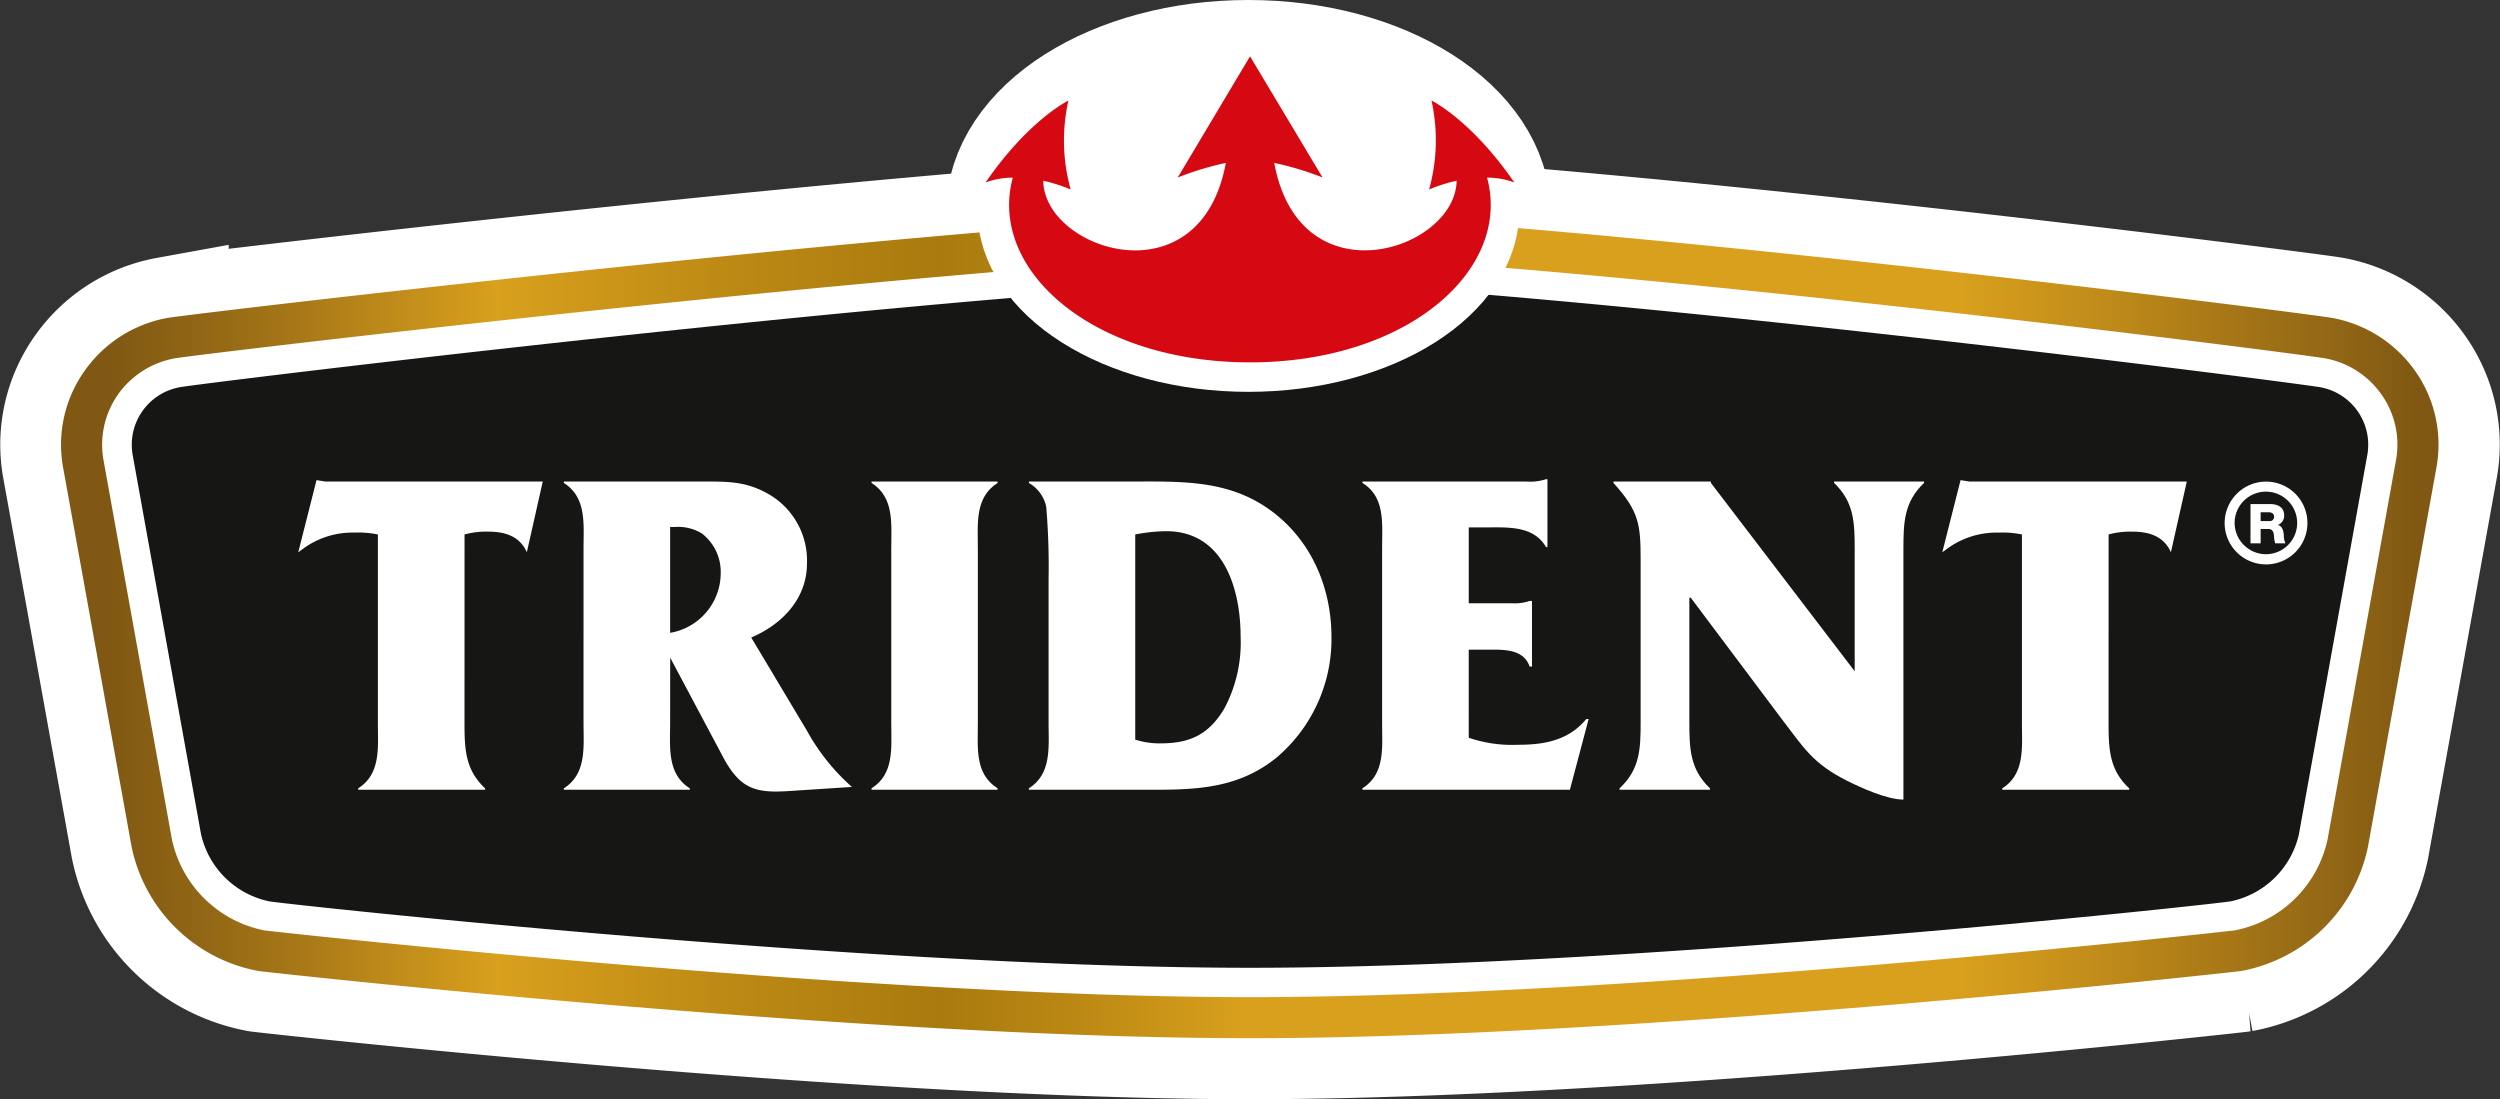
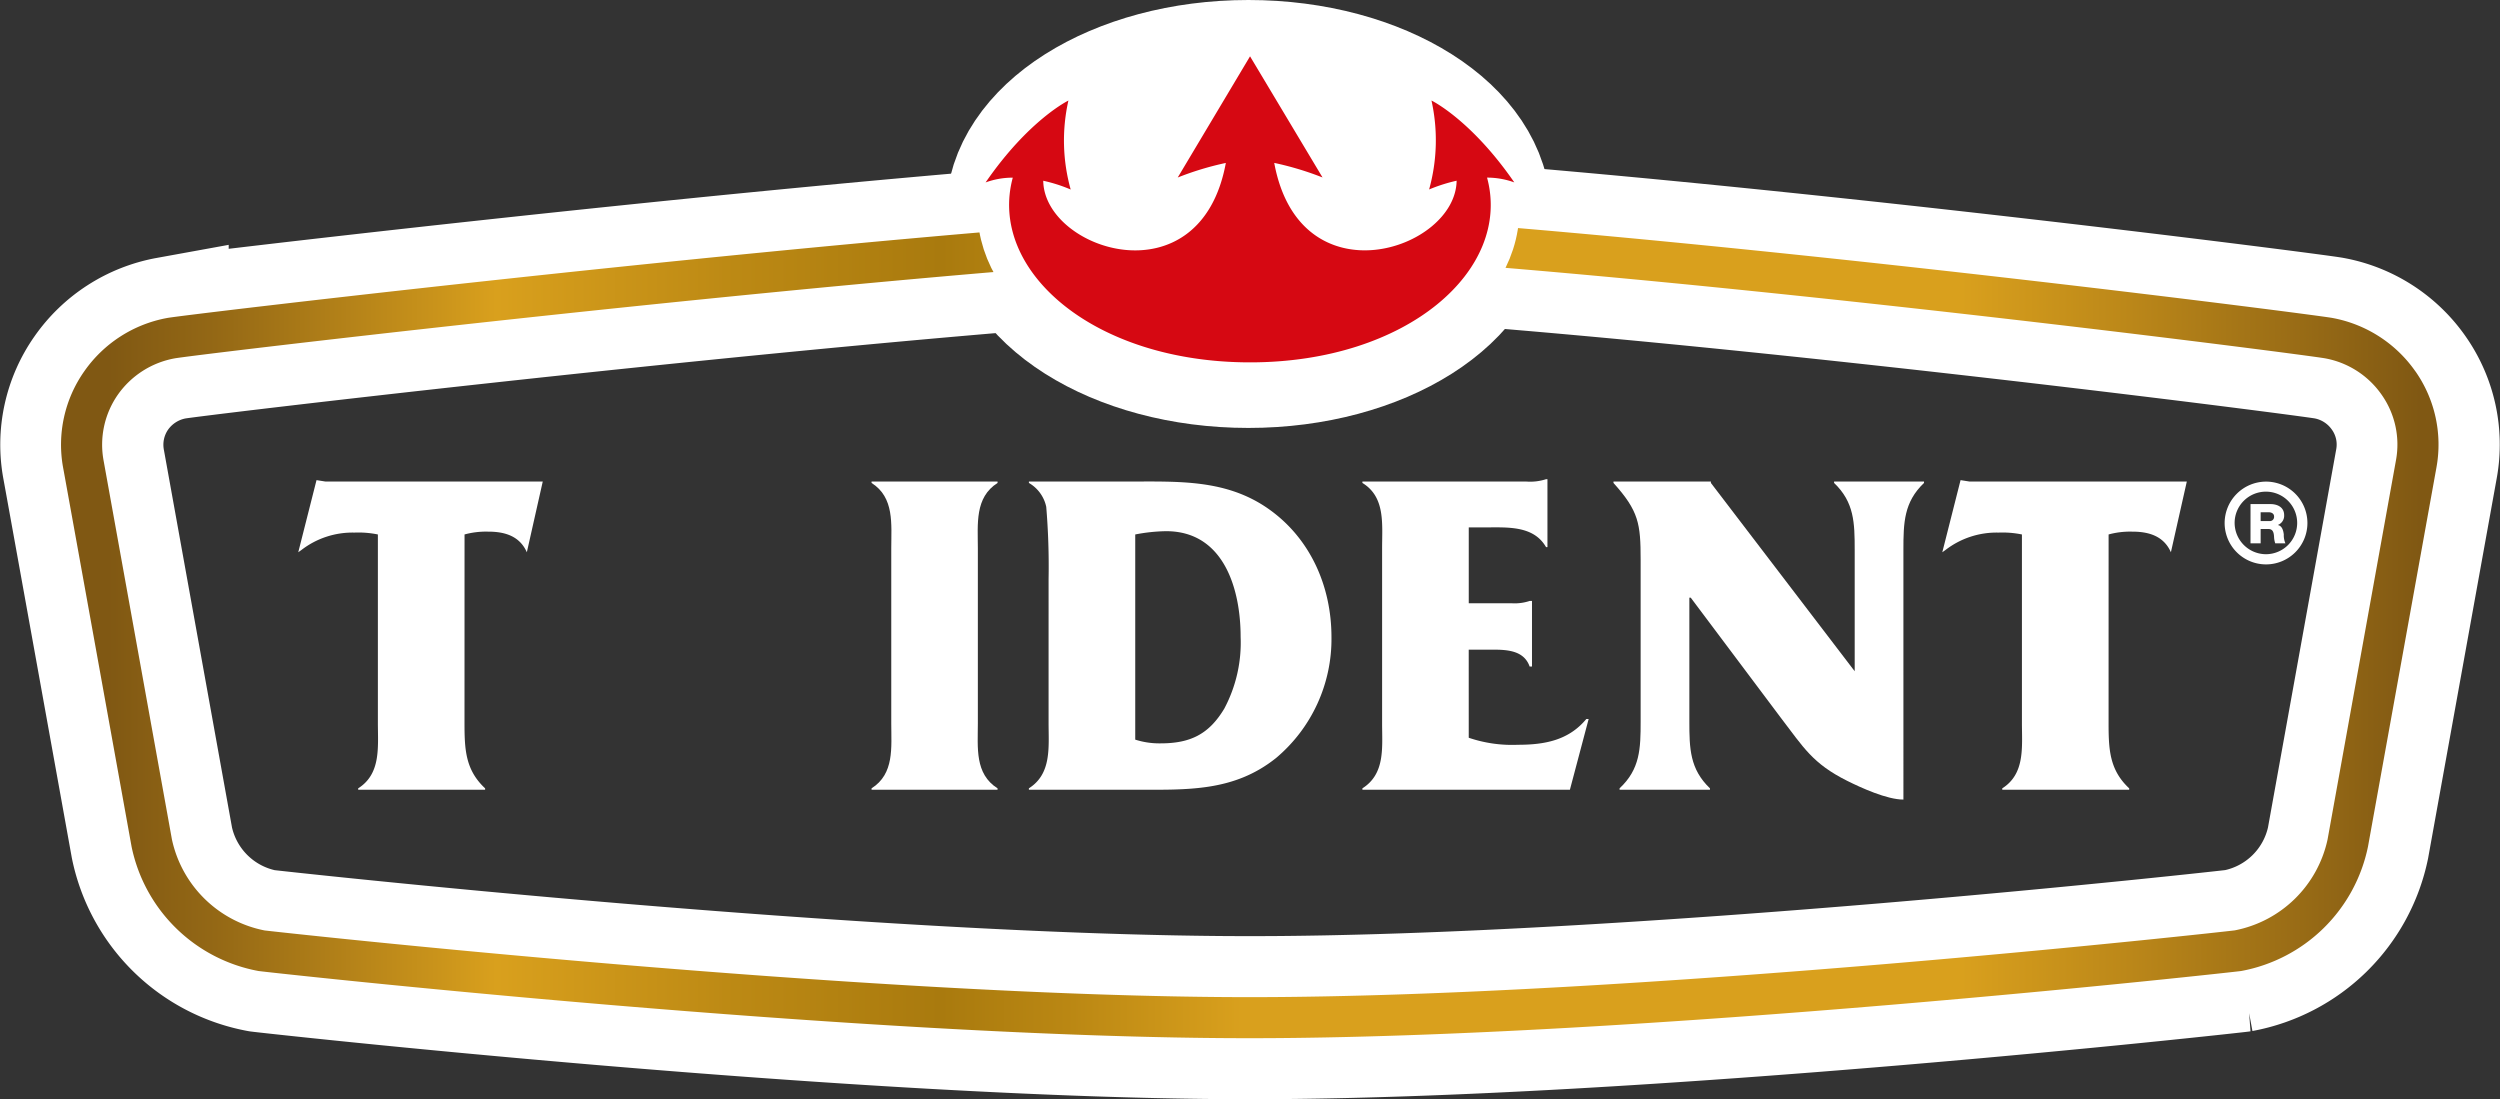
<svg xmlns="http://www.w3.org/2000/svg" width="329.88" height="145.038" viewBox="0 0 329.88 145.038">
  <rect x="0" y="0" width="329.88" height="145.038" fill="#333333" stroke="none" />
  <defs>
    <linearGradient id="linear-gradient" y1="0.5" x2="1" y2="0.5" gradientUnits="objectBoundingBox">
      <stop offset="0" stop-color="#805813" />
      <stop offset="0.012" stop-color="#805813" />
      <stop offset="0.058" stop-color="#946815" />
      <stop offset="0.152" stop-color="#c9931b" />
      <stop offset="0.178" stop-color="#d9a01d" />
      <stop offset="0.28" stop-color="#bc8914" />
      <stop offset="0.368" stop-color="#a97a0e" />
      <stop offset="0.422" stop-color="#ba8713" />
      <stop offset="0.497" stop-color="#d9a01d" />
      <stop offset="0.804" stop-color="#d9a01d" />
      <stop offset="0.876" stop-color="#bb8719" />
      <stop offset="1" stop-color="#805813" />
    </linearGradient>
  </defs>
  <g id="Сгруппировать_2" data-name="Сгруппировать 2" transform="translate(-1124.874 -352.368)">
    <path id="Контур_1" data-name="Контур 1" d="M1363.7,380.81c0,11.147-14.269,20.182-31.866,20.182s-31.873-9.035-31.873-20.182,14.271-20.185,31.873-20.185S1363.7,369.662,1363.7,380.81Z" transform="translate(-42.229 -0.207)" fill="#fff" stroke="#fff" stroke-width="16.1" />
    <path id="Контур_2" data-name="Контур 2" d="M1443.625,408.785a17.124,17.124,0,0,0-10.991-7.039c-2.748-.482-66.49-8.679-115.9-12.545a23.951,23.951,0,0,1,.072,5.395c49.109,3.834,112.146,12,114.894,12.483a11.641,11.641,0,0,1,7.475,4.793,11.417,11.417,0,0,1,1.9,8.663l-9.029,50.034a15.552,15.552,0,0,1-12.249,11.995c-.773.118-78.966,8.812-129.974,8.812s-129.181-8.694-129.978-8.8a15.586,15.586,0,0,1-12.238-12l-9.025-50.034a11.551,11.551,0,0,1,1.889-8.663,11.729,11.729,0,0,1,7.5-4.793c2.732-.483,68.315-8.3,117.418-12.153-.5-2.356.008-3.665.089-5.39-49.4,3.862-115.7,11.727-118.465,12.209a17.121,17.121,0,0,0-10.974,7.039,16.829,16.829,0,0,0-2.793,12.709c.013,0,9.034,50.028,9.034,50.028a21,21,0,0,0,16.752,16.4c.773.121,79.371,8.865,130.789,8.865,51.4,0,130.018-8.744,130.816-8.865a20.982,20.982,0,0,0,16.738-16.4l9.034-50.028a16.821,16.821,0,0,0-2.782-12.709" transform="translate(-0.013 -7.432)" fill="#fff" stroke="#fff" stroke-width="16.1" />
-     <path id="Контур_3" data-name="Контур 3" d="M1434.162,413.867c-2.745-.49-69.3-9.117-118.452-12.9-.723,1.678-43.913,2.02-44.629.344-49.145,3.78-116.546,12.063-119.3,12.554a7.713,7.713,0,0,0-6.24,8.951l9.02,50.046a11.67,11.67,0,0,0,9.02,8.851c3.2.5,79.547,8.763,129.387,8.763s126.185-8.264,129.381-8.763a11.657,11.657,0,0,0,9.029-8.851l9.026-50.046a7.712,7.712,0,0,0-6.243-8.951" transform="translate(-3.159 -10.407)" fill="#161615" />
    <path id="Контур_4" data-name="Контур 4" d="M1515.015,440.36a5.462,5.462,0,1,0,5.457-5.457A5.475,5.475,0,0,0,1515.015,440.36Zm1.318,0a4.127,4.127,0,1,1,4.139,4.122A4.147,4.147,0,0,1,1516.333,440.36Zm3.434-1.413h1.072c.372,0,.7.182.7.554a.555.555,0,0,1-.631.606h-1.14Zm-1.338,4.1h1.338v-1.89h1.02c.634,0,.721.525.75,1.048a3.012,3.012,0,0,0,.156.842h1.343a2.63,2.63,0,0,1-.215-1.167c-.055-.491-.213-1.122-.753-1.237v-.031a1.308,1.308,0,0,0,.8-1.291c0-1.042-.888-1.453-1.805-1.453h-2.632Z" transform="translate(-96.596 -18.985)" fill="#fff" />
    <g id="Сгруппировать_1" data-name="Сгруппировать 1" transform="translate(1164.225 415.599)">
      <path id="Контур_5" data-name="Контур 5" d="M1196.757,466.534c0,3.523.062,6.3,2.72,8.777v.185h-16.75v-.185c3.029-1.917,2.6-5.44,2.6-8.653V441.812a12.789,12.789,0,0,0-3.09-.247,11.021,11.021,0,0,0-6.984,2.286l-.433.309,2.41-9.518,1.174.186h28.678l-2.1,9.332c-.927-2.1-2.843-2.72-5.068-2.72a10.741,10.741,0,0,0-3.152.371Z" transform="translate(-1174.816 -434.519)" fill="#fff" />
-       <path id="Контур_6" data-name="Контур 6" d="M1235.747,466.721c0,3.214-.433,6.737,2.6,8.653v.185h-16.627v-.185c3.029-1.917,2.6-5.44,2.6-8.653V443.729c0-3.214.433-6.737-2.6-8.652v-.185h18.3c3.028,0,5.5-.062,8.282,1.421a10.112,10.112,0,0,1,5.5,9.394c0,4.636-3.276,8.035-7.355,9.765l7.355,12.3a27.76,27.76,0,0,0,5.934,7.417l-8.529.556c-4.141.247-6.119-.309-8.282-4.141l-7.169-13.473Zm0-25.835v13.968a8.013,8.013,0,0,0,6.675-7.849,6.414,6.414,0,0,0-2.472-5.254,6.075,6.075,0,0,0-3.584-.865Z" transform="translate(-1186.673 -434.582)" fill="#fff" />
      <path id="Контур_7" data-name="Контур 7" d="M1290.091,466.783c0,3.214-.433,6.675,2.6,8.591v.185h-16.626v-.185c3.028-1.917,2.6-5.378,2.6-8.591V443.729c0-3.214.433-6.737-2.6-8.652v-.185h16.626v.185c-3.029,1.916-2.6,5.439-2.6,8.652Z" transform="translate(-1200.412 -434.582)" fill="#fff" />
      <path id="Контур_8" data-name="Контур 8" d="M1306.45,447.744a94.725,94.725,0,0,0-.309-9.518,4.8,4.8,0,0,0-2.287-3.152v-.185h13.1c6.675,0,12.917-.309,18.48,3.584s8.343,10.26,8.343,16.935a20.5,20.5,0,0,1-7.293,15.946c-5.625,4.512-11.806,4.2-18.728,4.2h-13.907v-.185c3.028-1.917,2.6-5.44,2.6-8.653Zm11.434,21.2a10.418,10.418,0,0,0,3.338.494c3.894,0,6.366-1.174,8.406-4.574a18.525,18.525,0,0,0,2.163-9.456c0-6.367-2.225-13.968-9.827-13.968a22.857,22.857,0,0,0-4.08.433Z" transform="translate(-1207.438 -434.58)" fill="#fff" />
      <path id="Контур_9" data-name="Контур 9" d="M1376.778,468.594a17.779,17.779,0,0,0,6.49.927c3.46,0,6.675-.557,9.023-3.4h.309l-2.473,9.332h-27.38v-.185c3.028-1.917,2.6-5.378,2.6-8.591V443.562c0-3.214.433-6.737-2.6-8.59v-.185h21.632a6.809,6.809,0,0,0,2.6-.309h.185v8.962h-.185c-1.668-2.905-5.192-2.6-8.221-2.6h-1.977v10.012h5.747a6.216,6.216,0,0,0,2.287-.309h.309V459.2h-.309c-.865-2.472-3.708-2.225-6-2.225h-2.039Z" transform="translate(-1222.326 -434.477)" fill="#fff" />
      <path id="Контур_10" data-name="Контур 10" d="M1445.344,476.857c-2.164,0-5.563-1.545-7.417-2.472-4.574-2.287-5.748-4.389-8.777-8.344l-11.867-15.823h-.185v16.316c0,3.585.061,6.3,2.72,8.839v.185h-11.929v-.185c2.719-2.535,2.781-5.254,2.781-8.839V445.213c0-4.76-.248-6.428-3.584-10.136v-.185h12.855v.185l18.974,24.846V443.914c0-3.585-.062-6.3-2.72-8.838v-.185h11.867v.185c-2.657,2.534-2.719,5.253-2.719,8.838Z" transform="translate(-1233.535 -434.582)" fill="#fff" />
      <path id="Контур_11" data-name="Контур 11" d="M1487.095,466.534c0,3.523.062,6.3,2.72,8.777v.185h-16.749v-.185c3.028-1.917,2.595-5.44,2.595-8.653V441.812a12.78,12.78,0,0,0-3.09-.247,11.022,11.022,0,0,0-6.984,2.286l-.433.309,2.41-9.518,1.175.186h28.679l-2.1,9.332c-.927-2.1-2.844-2.72-5.068-2.72a10.738,10.738,0,0,0-3.152.371Z" transform="translate(-1248.215 -434.519)" fill="#fff" />
    </g>
    <path id="Контур_12" data-name="Контур 12" d="M1443.579,408.785a17.142,17.142,0,0,0-10.993-7.039c-2.745-.482-66.494-8.679-115.9-12.545a23.753,23.753,0,0,1,.069,5.395c49.11,3.834,112.149,12,114.894,12.483a11.636,11.636,0,0,1,7.478,4.793,11.418,11.418,0,0,1,1.9,8.663l-9.026,50.034a15.559,15.559,0,0,1-12.247,11.995c-.773.118-78.972,8.812-129.979,8.812s-129.18-8.694-129.976-8.8a15.585,15.585,0,0,1-12.237-12l-9.025-50.034a11.539,11.539,0,0,1,1.889-8.663,11.734,11.734,0,0,1,7.5-4.793c2.732-.483,68.315-8.3,117.419-12.153-.5-2.356.009-3.665.09-5.39-49.4,3.862-115.7,11.727-118.465,12.209a17.111,17.111,0,0,0-10.974,7.039,16.833,16.833,0,0,0-2.795,12.709c.013,0,9.037,50.028,9.037,50.028a21,21,0,0,0,16.751,16.4c.774.121,79.371,8.865,130.786,8.865s130.023-8.744,130.817-8.865a20.978,20.978,0,0,0,16.739-16.4l9.034-50.028a16.841,16.841,0,0,0-2.777-12.709" transform="translate(0 -7.432)" fill="url(#linear-gradient)" />
    <path id="Контур_13" data-name="Контур 13" d="M1363.7,380.006c0,11.145-14.269,20.18-31.866,20.18s-31.873-9.035-31.873-20.18,14.271-20.185,31.873-20.185S1363.7,368.858,1363.7,380.006Z" transform="translate(-42.229 -0.004)" fill="#fff" stroke="#fff" stroke-width="7.781" />
    <path id="Контур_14" data-name="Контур 14" d="M1331.1,400.183c-20.811,0-34.593-12.241-31.307-24.373a10.35,10.35,0,0,0-3.586.632c5.709-8.283,10.927-10.805,10.927-10.805a24.008,24.008,0,0,0,.3,11.738,20.236,20.236,0,0,0-3.621-1.157c.111,9.17,20.723,15.944,24.094-2.35a39.479,39.479,0,0,0-6.348,1.922L1331.1,359.8l9.566,15.985a39.99,39.99,0,0,0-6.374-1.922c3.377,18.294,23.951,11.52,24.068,2.35a21.465,21.465,0,0,0-3.631,1.157,24.194,24.194,0,0,0,.312-11.738s5.219,2.522,10.929,10.805a10.518,10.518,0,0,0-3.595-.632C1365.672,387.941,1351.891,400.183,1331.1,400.183Z" transform="translate(-41.281)" fill="#d60812" />
  </g>
</svg>